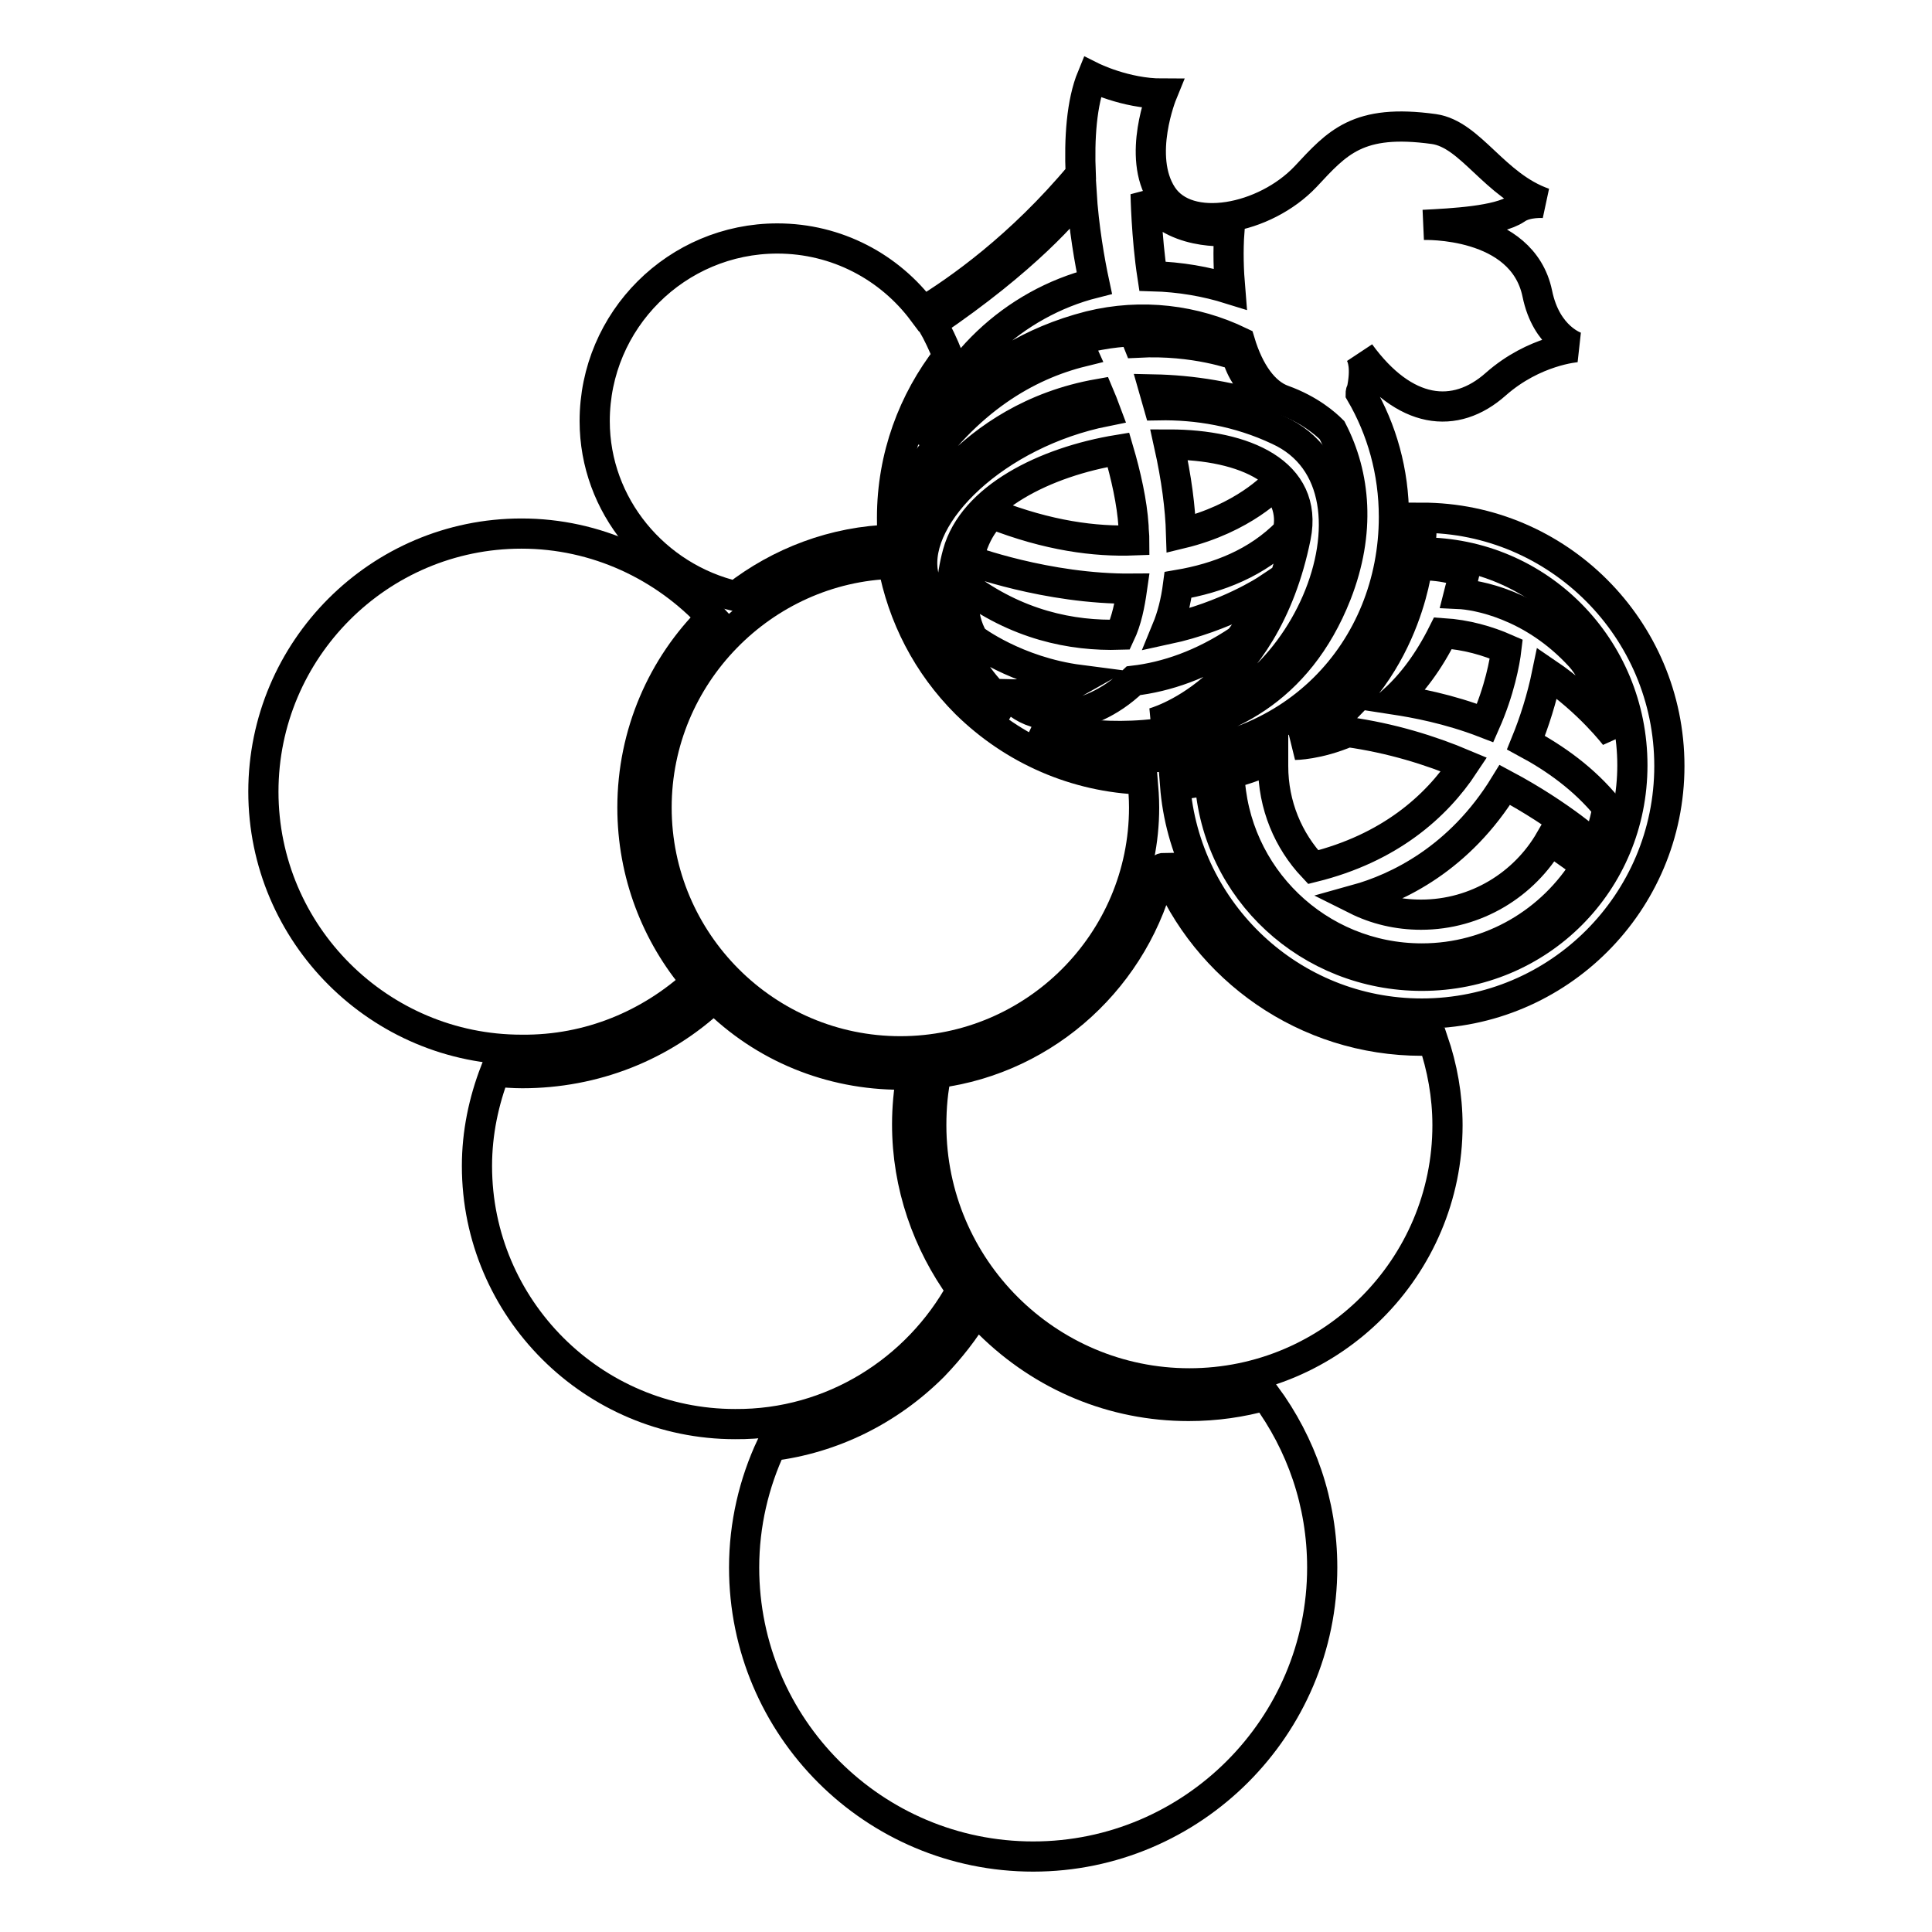
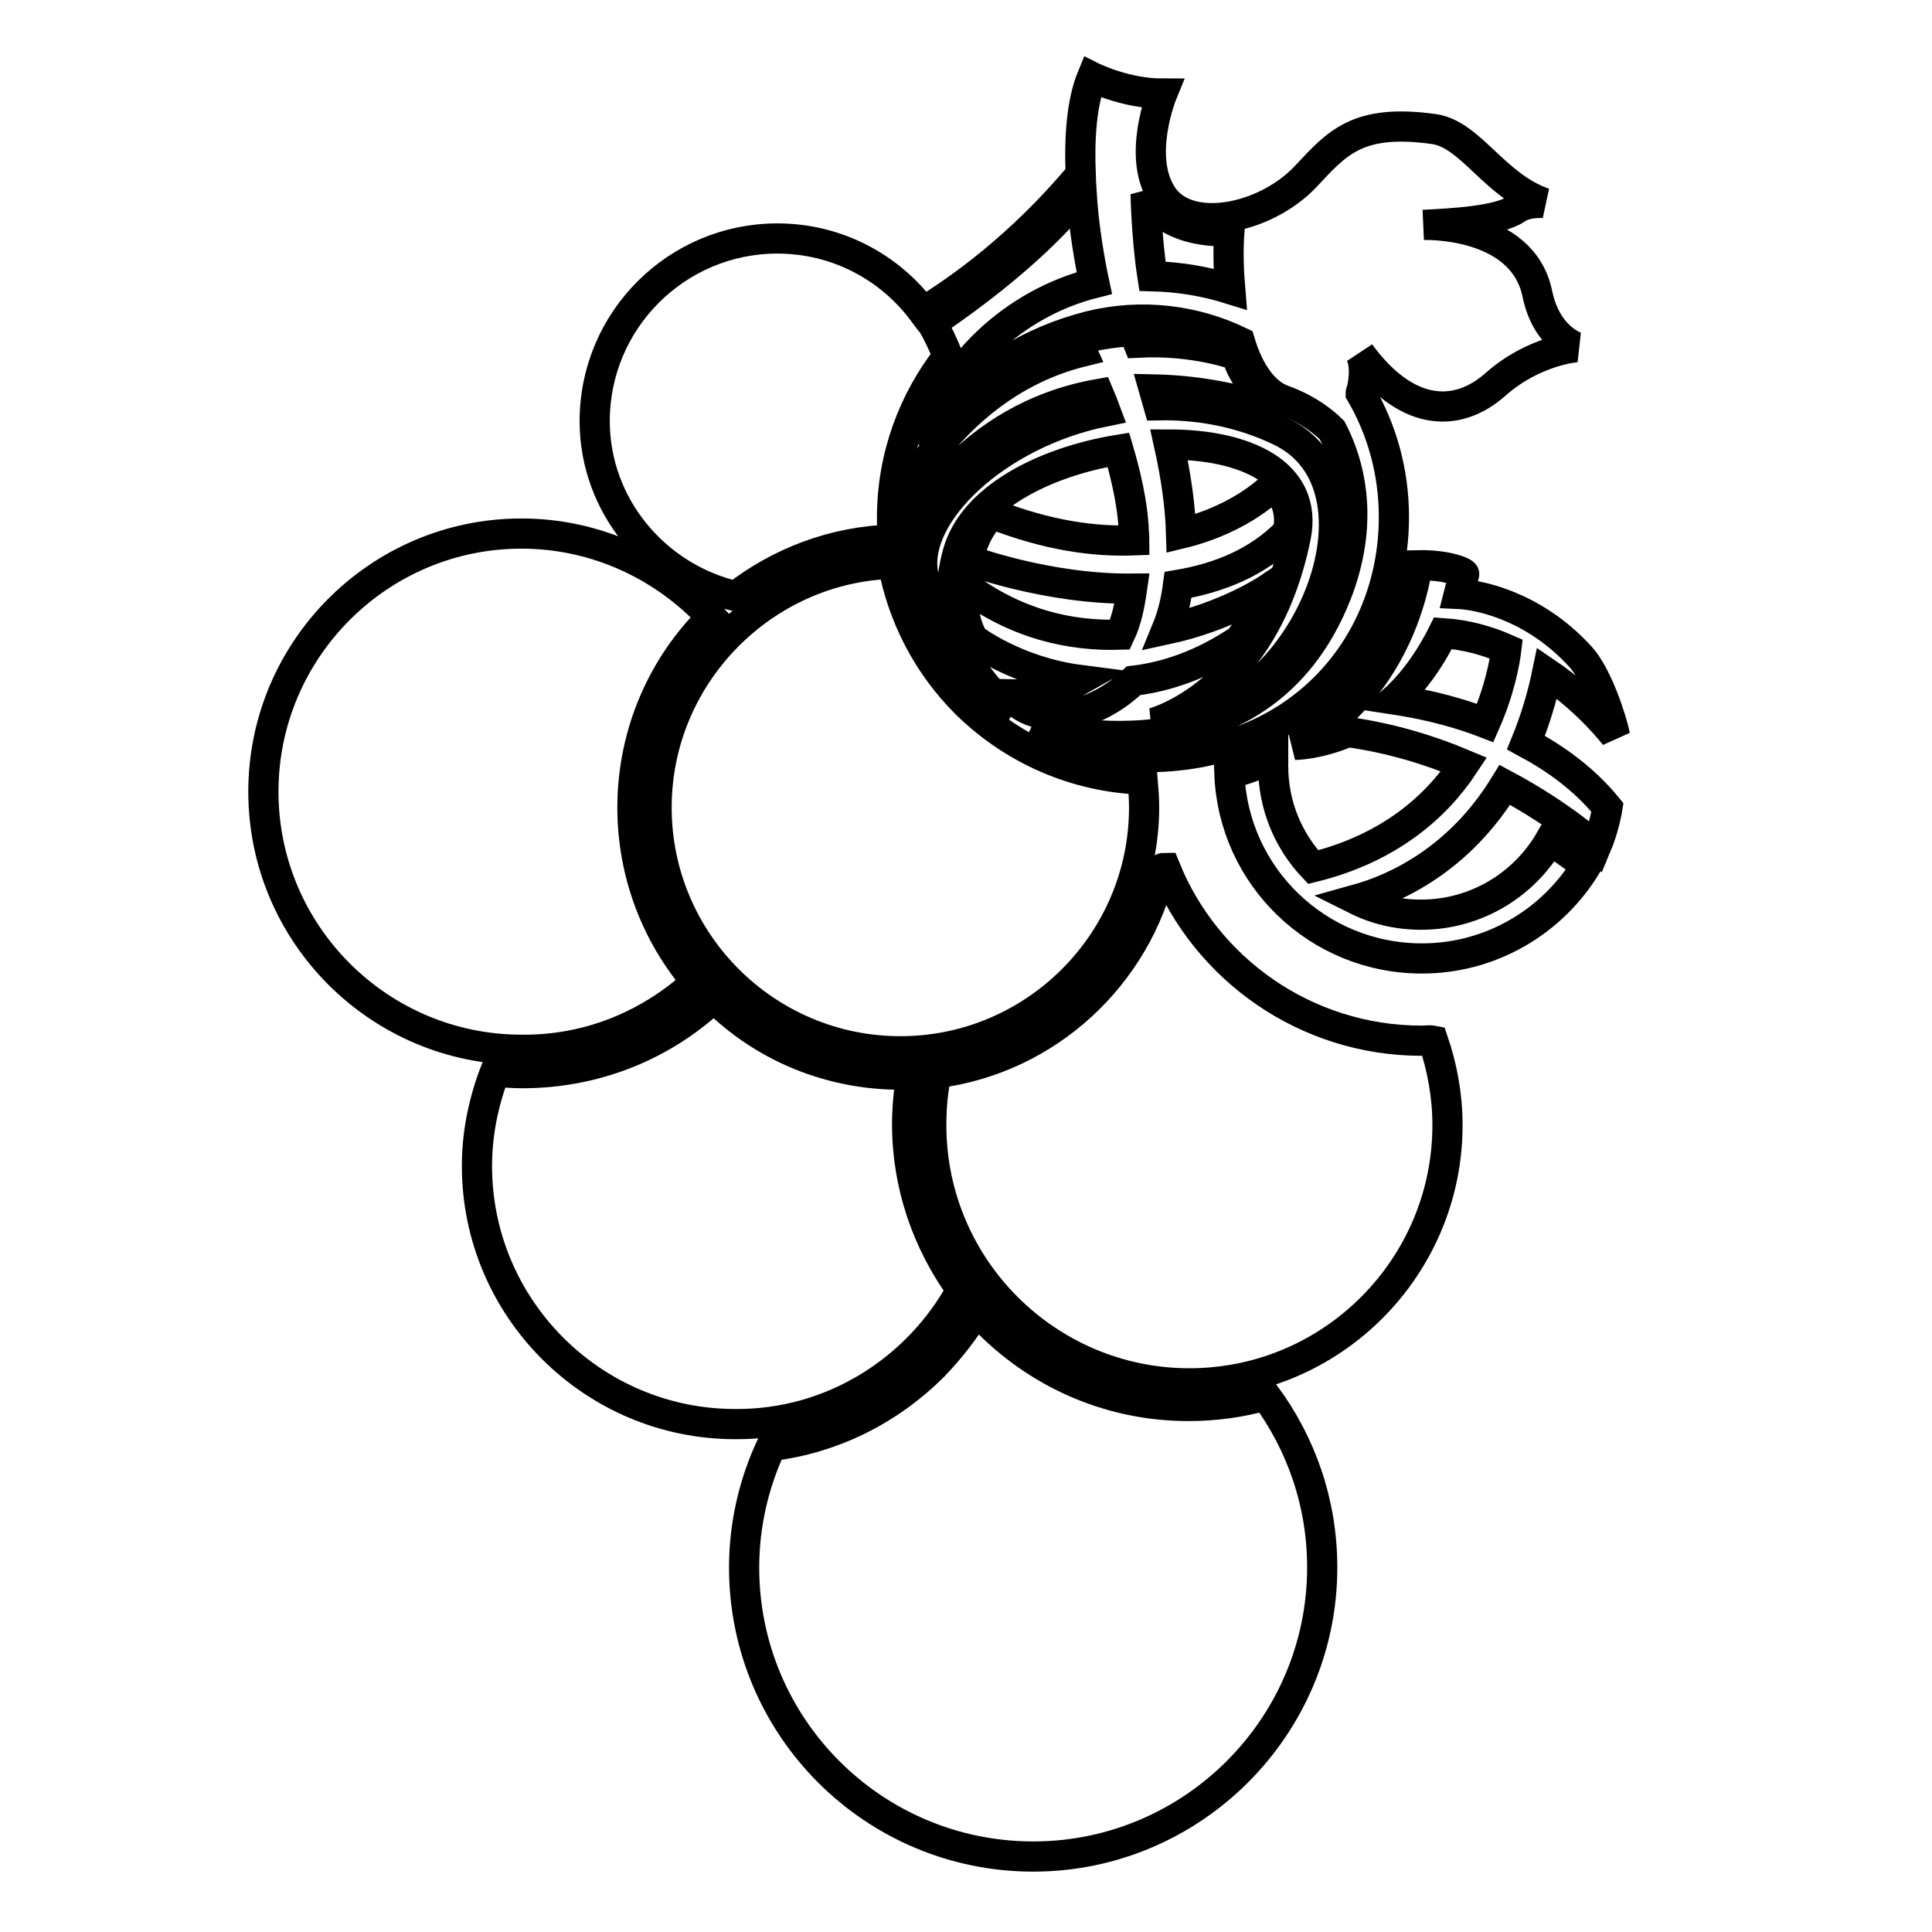
<svg xmlns="http://www.w3.org/2000/svg" version="1.1" x="0px" y="0px" viewBox="0 0 256 256" enable-background="new 0 0 256 256" xml:space="preserve">
  <g>
    <path stroke-width="4" fill-opacity="0" stroke="#000000" d="M157.5,186.3c-10,0-19.3-3.9-26.4-10.9c-0.6-0.6-1.1-1.2-1.7-1.8c-1.6,2.7-3.5,5.1-5.7,7.4 c-5.9,5.9-13.4,9.6-21.5,10.6c-2.3,4.9-3.6,10.4-3.6,16.1c0,21.2,17.2,38.3,38.3,38.3s38.3-17.2,38.3-38.3c0-8.6-2.8-16.4-7.5-22.8 C164.5,185.8,161.1,186.3,157.5,186.3L157.5,186.3z M92.3,130.1c-5.3-6.2-8.5-14.3-8.5-23.1c0-9.8,4-18.8,10.5-25.2 C88,75,79,70.7,69.1,70.7c-18.9,0-34.2,15.4-34.2,34.2c0,18.9,15.4,34.2,34.2,34.2C78.1,139.2,86.2,135.7,92.3,130.1z" />
    <path stroke-width="4" fill-opacity="0" stroke="#000000" d="M127.4,170.9c-4.5-6.2-7.2-13.8-7.2-21.9c0-2.2,0.2-4.4,0.6-6.6c-0.5,0-1,0-1.4,0 c-9.4,0-18.2-3.6-24.8-10.2c-6.9,6.5-15.9,10-25.4,10c-1.2,0-2.4-0.1-3.6-0.2c-1.5,3.9-2.4,8.1-2.4,12.5 c0,18.9,15.4,34.2,34.2,34.2C110.3,188.8,121.6,181.5,127.4,170.9z" />
    <path stroke-width="4" fill-opacity="0" stroke="#000000" d="M87,107c0,17.8,14.5,32.3,32.3,32.3c17.8,0,32.3-14.5,32.3-32.3c0-1.3-0.1-2.5-0.2-3.7 c-8.8-0.3-17.1-3.9-23.4-10.1c-5.1-5.1-8.4-11.5-9.7-18.5C101.1,75.2,87,89.5,87,107z" />
    <path stroke-width="4" fill-opacity="0" stroke="#000000" d="M97.5,79c5.8-4.5,13-7.3,20.8-7.5c-0.1-1-0.1-1.9-0.1-2.9c0-8.1,2.8-15.5,7.4-21.4c-0.6-1.5-1.3-3-2.1-4.4 c12.4-8.4,18.1-15.1,19.8-17.4c0.3,4.8,1.1,9.3,1.7,12.1c-10.7,2.7-19.5,11-22.6,21.5c0,0,5.9-11.7,22-15.8 c6.9-1.7,13.9-0.8,19.9,2.1c1.2,4,3.2,6.8,5.7,7.7c3.6,1.3,5.7,3.2,6.5,4c3.1,6,3.8,13.5,0.6,21.7c-10.3,26.2-40,17.4-40,17.4 s5.9,3.9,13.2,4.2c21.2,0.8,34.4-14.4,34.4-31.8c0-6-1.6-11.6-4.4-16.4c0-0.1,0-0.2,0.1-0.2c0.7-3.2,0.1-4.6-0.2-5.1 c5.9,8.1,12.6,8.9,18,4.1c5.1-4.5,10.7-4.9,10.7-4.9s-4-1.2-5.2-7.1c-2-9.6-15.1-9.1-15.1-9.1c3.9-0.2,9.9-0.5,12.3-2.1 c1.4-1,3.7-0.8,3.7-0.8c-6.6-2.3-9.7-9.1-14.6-9.8c-10.1-1.4-12.8,1.8-17,6.3c-5.4,5.7-15.6,7.7-19,2.5c-3.4-5.2,0-13.5,0-13.5 c-4.9,0-9.3-2.2-9.3-2.2c-1.4,3.4-1.7,8.2-1.5,12.9c-8,9.6-16.3,15.4-20.9,18.2c-4.4-5.9-11.4-9.7-19.3-9.7 c-13.3,0-24.2,10.8-24.2,24.2C78.8,67,86.8,76.5,97.5,79z M162.9,30.6c-0.2,2.7-0.1,5.3,0.1,7.7c-3.2-1-6.6-1.6-10.3-1.7h0 c-0.8-5.2-0.9-10.9-0.9-10.9C154.9,31.4,162.9,30.6,162.9,30.6z" />
    <path stroke-width="4" fill-opacity="0" stroke="#000000" d="M121.4,63c0,0-0.6,3.4-0.4,6.7c0,0,6.9-14.4,24.6-17.5c0.3,0.7,0.6,1.5,0.9,2.3 c-14.5,2.9-25.5,13.6-24.2,21.4c2.1,12.6,12,18.4,12,18.4s-11.2-7.2-7.4-21c2-7.3,11.5-12.1,21.3-13.7c1,3.4,1.8,7,2,10.1 c0,0.6,0.1,1.3,0.1,1.9c-5.2,0.2-11.4-0.6-18.8-3.5c0,0-2.2,1.6-3.2,6.1c0,0,10.4,3.9,21.7,3.8c-0.3,2.1-0.7,4.2-1.6,6.1 c-6.4,0.2-13.7-1.3-20.7-6.6c0,0-0.6,4.1,1.3,7.2c0,0,5.6,4.3,14.1,5.4c-2.3,1.3-5.4,2-9.4,1.9c0,0,2.2,3.4,7.8,2.7 c2-0.2,5.5-1.4,8.7-4.5c4.3-0.5,9.1-2.1,14-5.4c0,0,2.4-2.9,3.7-6.7c0,0-5.4,3.6-13.3,5.3c0.7-1.7,1.2-3.6,1.5-5.9 c5.3-0.9,10.5-2.9,14.5-7c0,0,1.1-3.2-1.7-6.3c0,0-4.1,4.5-12.4,6.5c-0.1-3.4-0.6-7.3-1.6-11.8c10,0,18.5,3.7,16.8,12.2 c-4.2,20.9-18.9,24.7-18.9,24.7c19.1,1.2,33.2-31.2,16.6-38.8c-5.3-2.5-10.8-3.4-15.9-3.3c-0.2-0.7-0.4-1.4-0.6-2.1 c4.9,0.1,10.4,0.9,16.6,3c0,0-4.7-3.6-5.6-7.5c0,0-5.5-2.1-13.1-1.7c-0.2-0.5-0.4-1-0.6-1.5c0,0-3.5,0-7.5,1.2c0,0,0.3,0.6,0.7,1.5 C136.1,48.4,128.1,53,121.4,63L121.4,63z" />
-     <path stroke-width="4" fill-opacity="0" stroke="#000000" d="M188.4,68.6c0,1.6-0.1,3.1-0.3,4.6h0.3c15.5,0,27.9,12.6,27.9,28.2c0,15.5-12.3,27.9-27.9,27.9 c-14.9,0-27.2-11.3-28.1-26c-1.5,0.3-3,0.6-4.6,0.7c1.3,16.9,15.4,30.3,32.7,30.3c18.1,0,32.8-14.7,32.8-32.8 C221.2,83.3,206.4,68.6,188.4,68.6L188.4,68.6z" />
    <path stroke-width="4" fill-opacity="0" stroke="#000000" d="M187.8,74.9c0,0-1.7,16.2-16.2,23.8c0,0,3,0,7-1.7c5.7,0.8,10.9,2.4,15.4,4.3c-3.7,5.6-9.9,11.1-20,13.6 c-3.3-3.5-5.3-8.2-5.3-13.4c0-0.4,0-0.8,0-1.1c-2.4,1.2-4.5,1.8-5.8,2.1c0.5,13.6,11.7,24.5,25.5,24.5c9.2,0,17.3-4.9,21.8-12.3 l-4.8-3.4c-3.4,5.9-9.8,9.9-17.1,9.9c-3.1,0-6-0.7-8.6-2c5.4-1.5,13.7-5.4,19.7-15.2c7.5,4,12.1,8.2,12.1,8.2 c1.1-2.6,1.5-5.2,1.5-5.2c-3.1-3.8-6.9-6.5-10.8-8.6c1.1-2.7,2.1-5.8,2.8-9.2c5.6,3.8,9,8.3,9,8.3c-0.4-2-2.3-8-4.6-10.5 c-6.4-7-13.9-8.2-16.1-8.3c0.2-0.8,0.5-1.7,0.7-2.6C194.2,75.9,191.8,74.8,187.8,74.9z M199.6,86c-0.2,1.7-0.9,5.5-2.8,9.8 c-4.9-1.9-9.4-2.7-12-3.1c2.3-2.1,4.5-5,6.4-8.8C194.3,84.1,197.1,84.9,199.6,86z M188.4,137.9c-15.4,0-28.6-9.5-34-22.9 c-0.2,0-0.3,0-0.5,0.1c-3.3,14.2-15.1,25.2-29.8,27.1c-0.5,2.2-0.7,4.5-0.7,6.9c0,18.9,15.4,34.2,34.2,34.2 c18.9,0,34.2-15.4,34.2-34.2c0-3.9-0.7-7.7-1.9-11.2C189.4,137.8,188.9,137.9,188.4,137.9L188.4,137.9z" />
  </g>
</svg>